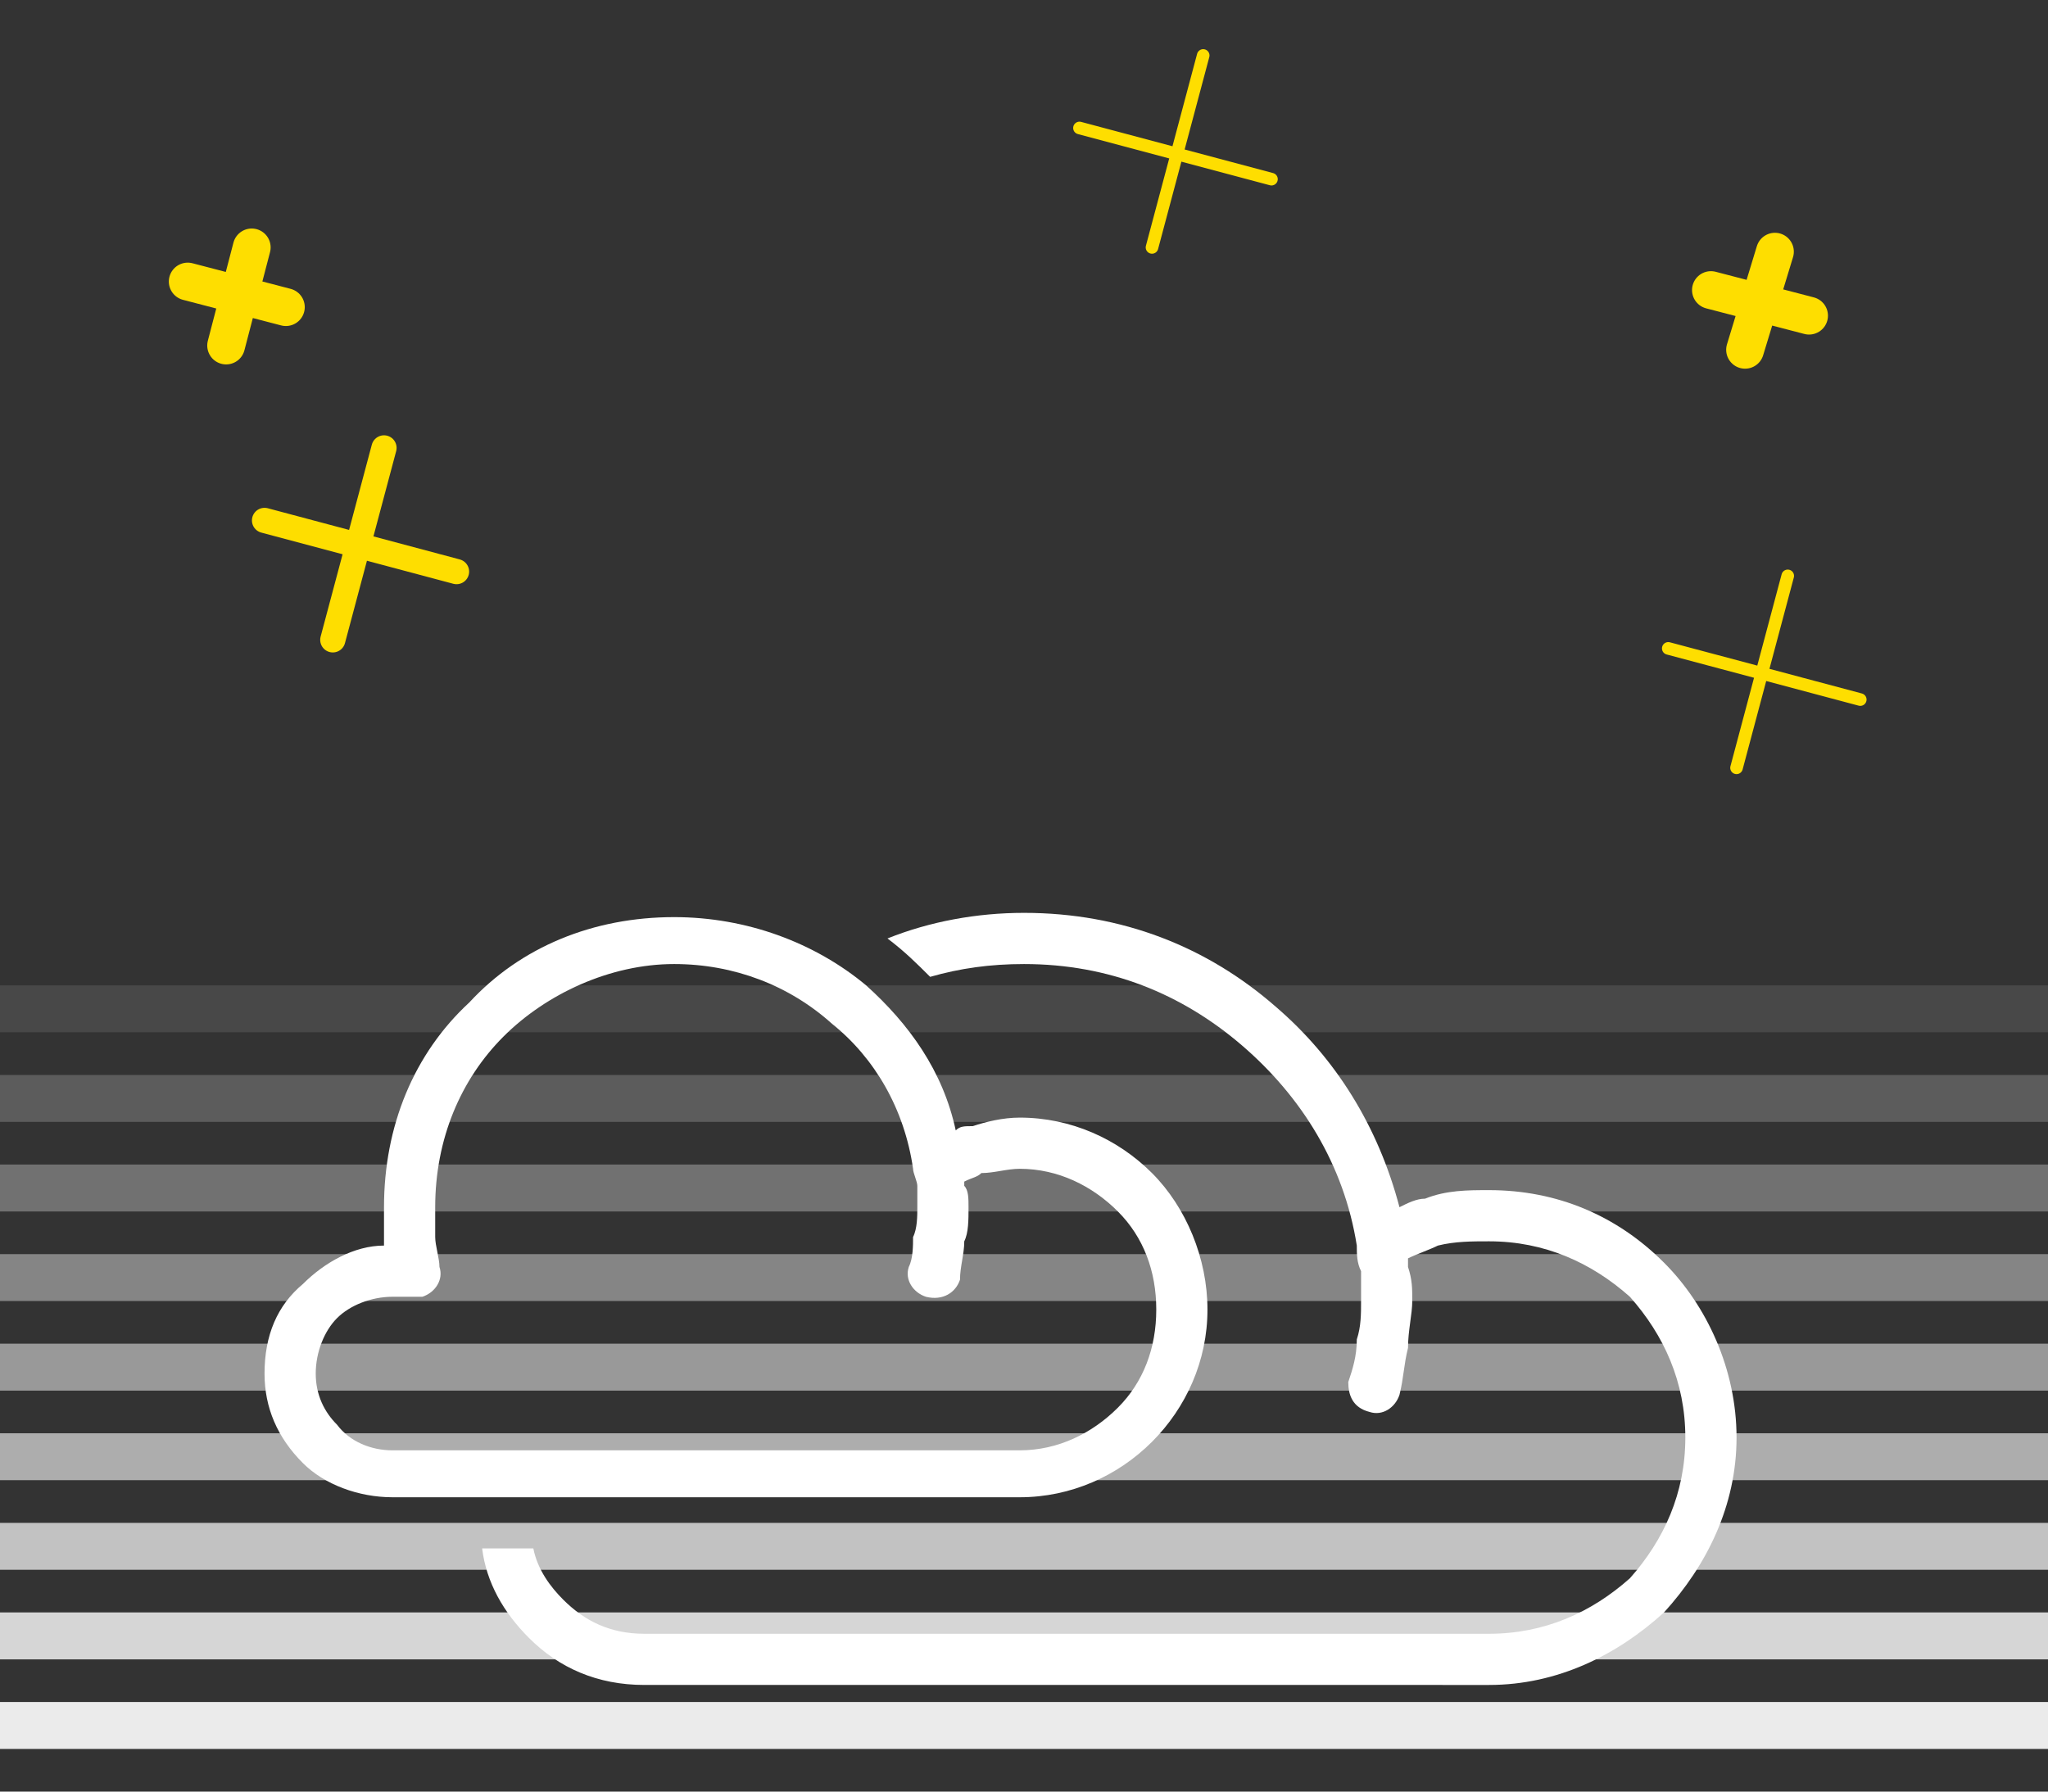
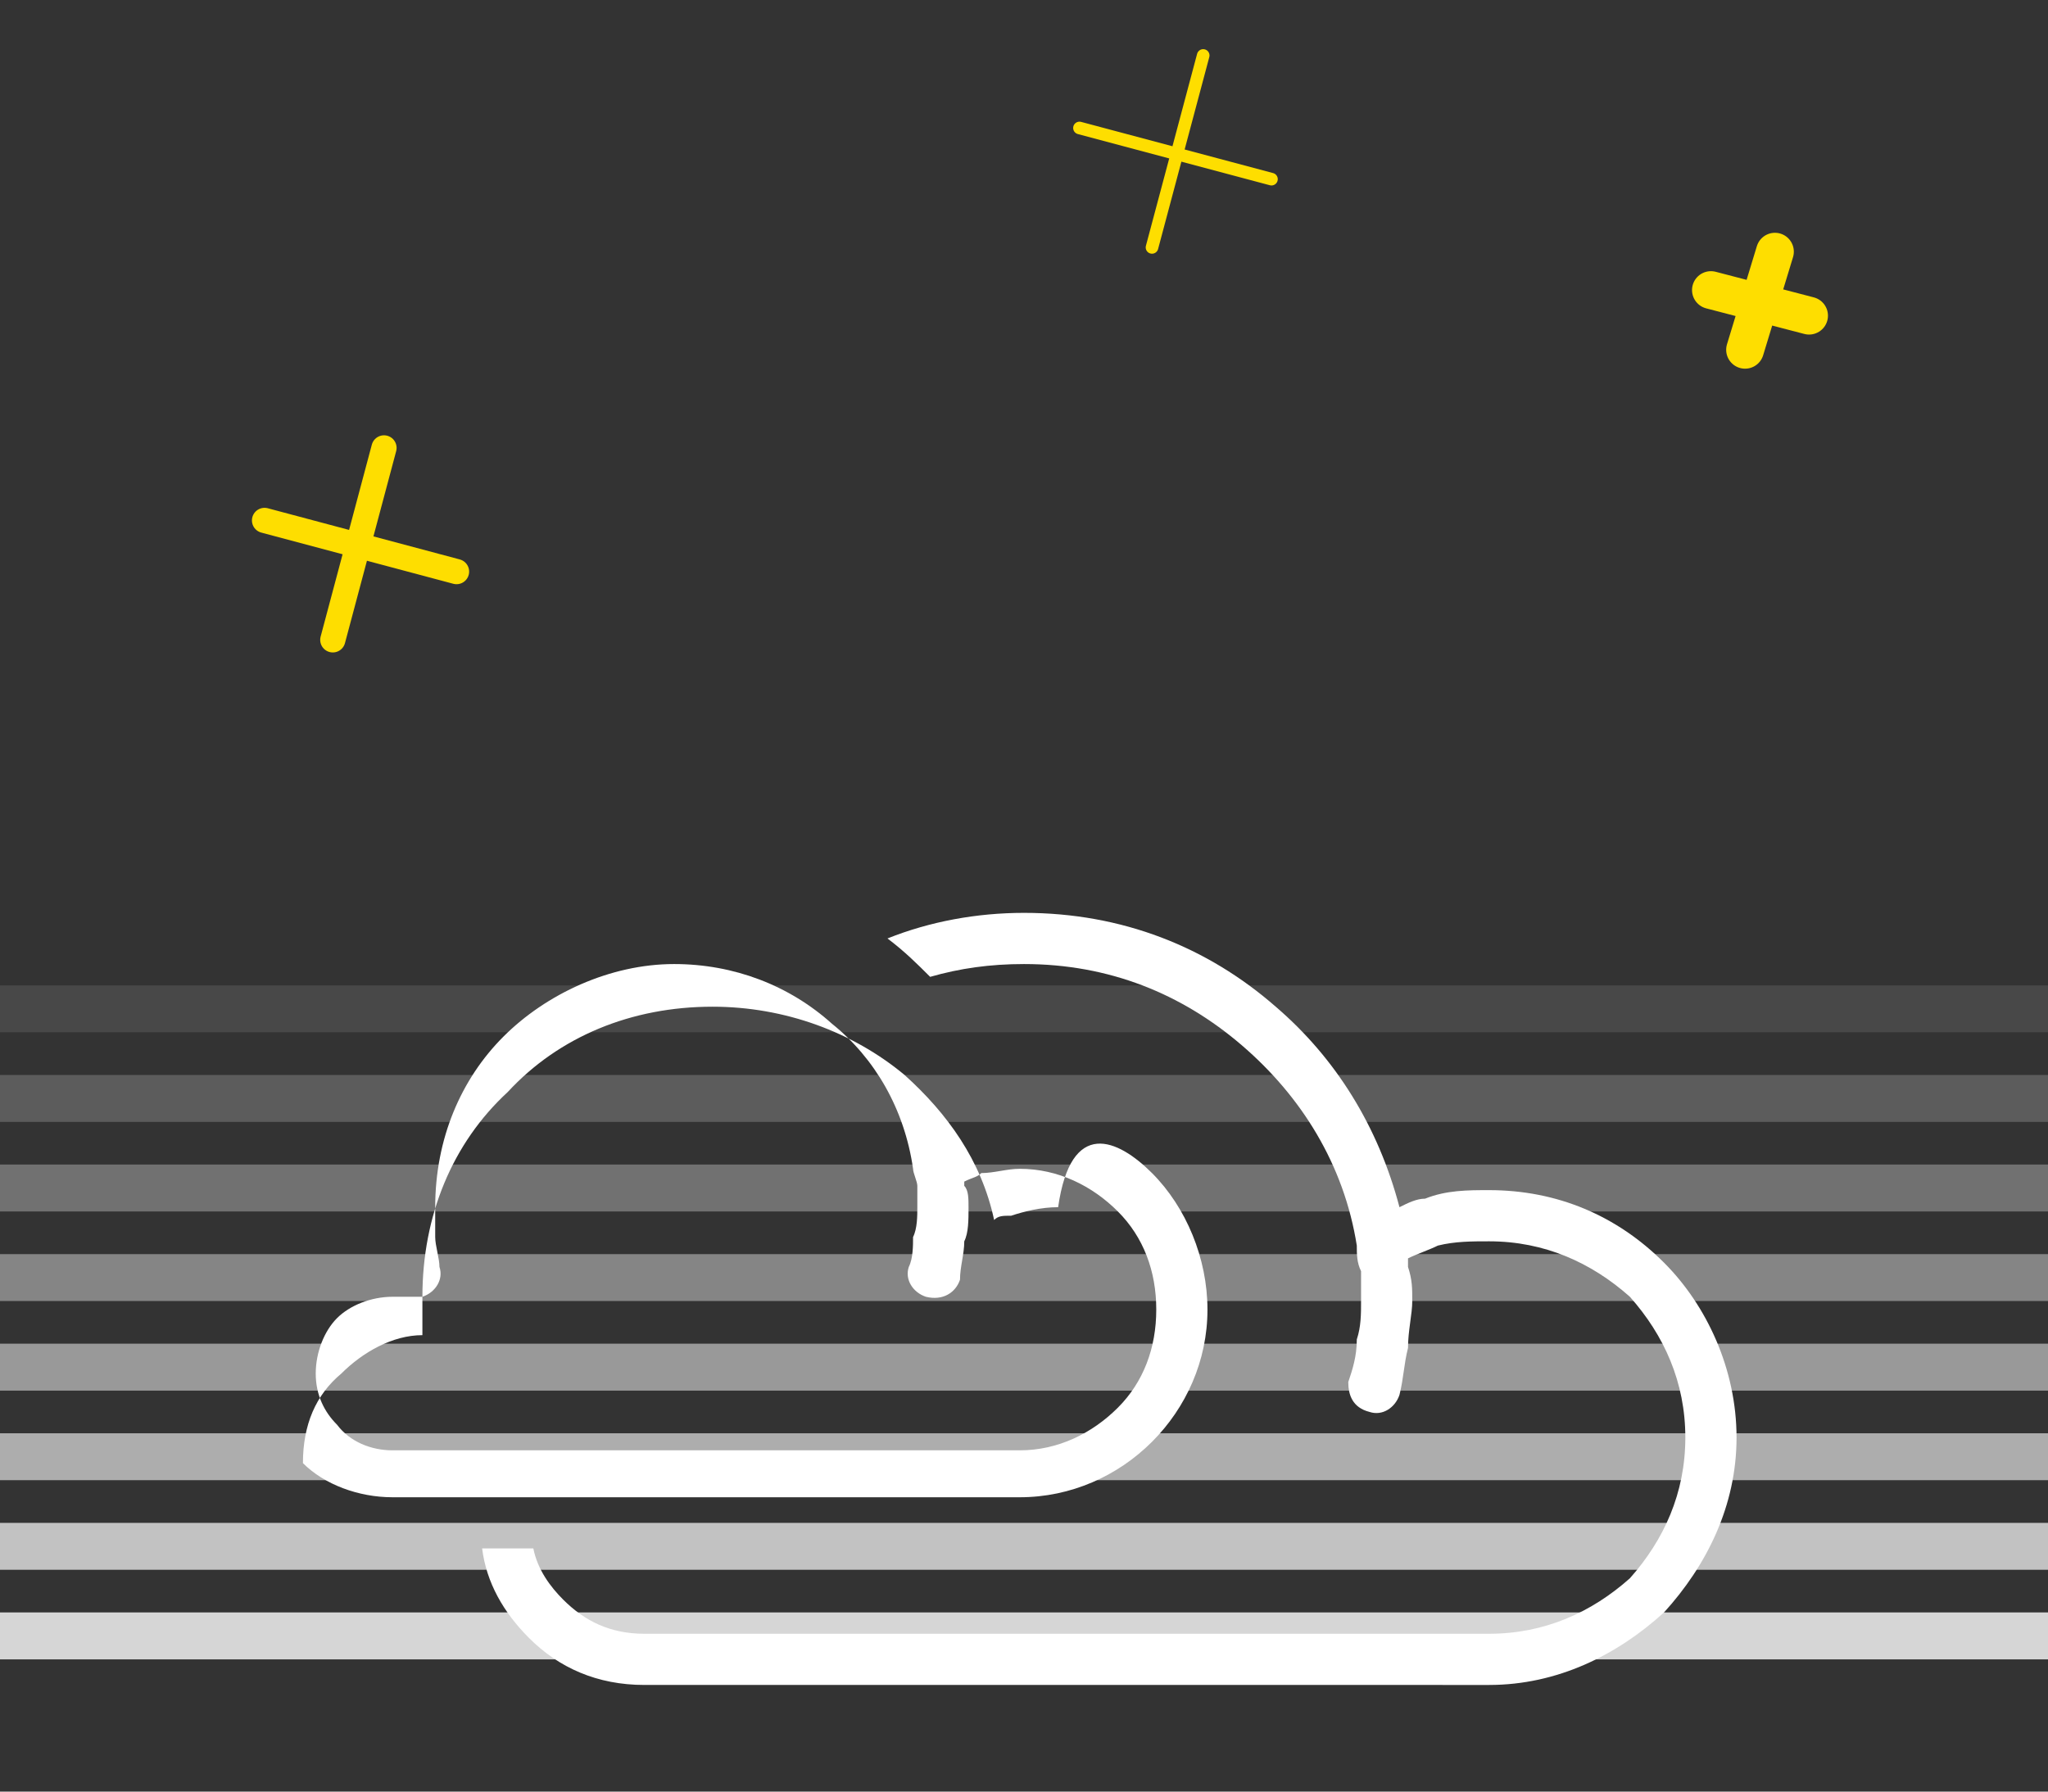
<svg xmlns="http://www.w3.org/2000/svg" version="1.1" id="Ebene_1" x="0px" y="0px" viewBox="0 0 480 420" style="enable-background:new 0 0 480 420;" xml:space="preserve">
  <rect x="0" y="0" width="480" height="420" fill="#333333" stroke="none" />
  <style type="text/css">
	.st0{fill:#FFFFFF;}
	.st1{fill:none;stroke:#FEDE00;stroke-width:8.858;stroke-linecap:round;stroke-linejoin:round;}
	.st2{fill:none;stroke:#FEDE00;stroke-width:5.905;stroke-linecap:round;stroke-linejoin:round;}
	.st3{fill:none;stroke:#FEDE00;stroke-width:2.953;stroke-linecap:round;stroke-linejoin:round;}
	.st4{fill-rule:evenodd;clip-rule:evenodd;fill:#FFFFFF;fill-opacity:0;}
	.st5{fill-rule:evenodd;clip-rule:evenodd;fill:#FFFFFF;fill-opacity:0.102;}
	.st6{fill-rule:evenodd;clip-rule:evenodd;fill:#FFFFFF;fill-opacity:0.2;}
	.st7{fill-rule:evenodd;clip-rule:evenodd;fill:#FFFFFF;fill-opacity:0.302;}
	.st8{fill-rule:evenodd;clip-rule:evenodd;fill:#FFFFFF;fill-opacity:0.4;}
	.st9{fill-rule:evenodd;clip-rule:evenodd;fill:#FFFFFF;fill-opacity:0.502;}
	.st10{fill-rule:evenodd;clip-rule:evenodd;fill:#FFFFFF;fill-opacity:0.6;}
	.st11{fill-rule:evenodd;clip-rule:evenodd;fill:#FFFFFF;fill-opacity:0.702;}
	.st12{fill-rule:evenodd;clip-rule:evenodd;fill:#FFFFFF;fill-opacity:0.8;}
	.st13{fill-rule:evenodd;clip-rule:evenodd;fill:#FFFFFF;fill-opacity:0.902;}
</style>
  <g>
    <g>
      <path class="st0" d="M395,337c0-13-5-24-13-33c-9-8-20-13-33-13c-4,0-8,0-12,1c-2,1-5,2-7,3c0,1,0,1,0,2c1,3,1,5,1,8s-1,7-1,11    c-1,4-1,7-2,11c-1,3-4,5-7,4c-4-1-5-4-5-7c1-3,2-6,2-10c1-3,1-6,1-9s0-5,0-7c-1-2-1-4-1-6l0,0c-3-19-13-35-27-47s-31-19-51-19    c-8,0-15,1-22,3c-3-3-6-6-10-9c10-4,21-6,32-6c23,0,43,8,59,22c14,12,24,28,29,47c2-1,4-2,6-2c5-2,10-2,15-2c16,0,30,6,41,17    c10,10,17,25,17,41s-7,30-17,41c-11,10-25,17-41,17H240h-89c-11,0-20-4-27-11c-6-6-10-13-11-21h12c1,5,4,9,7,12c5,5,11,8,19,8h89    h109c13,0,24-5,33-13C390,361,395,350,395,337z M318,292L318,292L318,292z" />
    </g>
-     <path class="st0" d="M271,307c0-9-3-17-9-23s-14-10-23-10c-3,0-6,1-9,1c-1,1-2,1-4,2c0,0,0,0,0,1c1,1,1,3,1,5c0,3,0,6-1,8   c0,3-1,6-1,9c-1,3-4,5-8,4c-3-1-5-4-4-7c1-2,1-5,1-7c1-2,1-5,1-7s0-3,0-5c0-1-1-3-1-4l0,0c-2-14-9-26-19-34c-10-9-23-14-37-14   c-15,0-30,7-40,17s-16,24-16,40c0,2,0,5,0,7s1,5,1,7c1,3-1,6-4,7c-1,0-2,0-3,0s-1,0-2,0s-1,0-2,0c-5,0-10,2-13,5s-5,8-5,13   s2,9,5,12l0,0l0,0c3,4,8,6,13,6h66h81c9,0,17-4,23-10S271,316,271,307z M270,275c8,8,13,20,13,32s-5,23-13,31s-19,13-31,13h-81H92   c-8,0-16-3-21-8l0,0c-6-6-9-13-9-21c0-9,3-16,9-21c5-5,12-9,19-9l0,0c0-3,0-6,0-9c0-19,7-36,20-48c12-13,29-20,48-20   c17,0,33,6,45,16c10,9,18,20,21,34c1-1,2-1,4-1c3-1,7-2,11-2C251,262,262,267,270,275z" />
+     <path class="st0" d="M271,307c0-9-3-17-9-23s-14-10-23-10c-3,0-6,1-9,1c-1,1-2,1-4,2c0,0,0,0,0,1c1,1,1,3,1,5c0,3,0,6-1,8   c0,3-1,6-1,9c-1,3-4,5-8,4c-3-1-5-4-4-7c1-2,1-5,1-7c1-2,1-5,1-7s0-3,0-5c0-1-1-3-1-4l0,0c-2-14-9-26-19-34c-10-9-23-14-37-14   c-15,0-30,7-40,17s-16,24-16,40c0,2,0,5,0,7s1,5,1,7c1,3-1,6-4,7c-1,0-2,0-3,0s-1,0-2,0s-1,0-2,0c-5,0-10,2-13,5s-5,8-5,13   s2,9,5,12l0,0l0,0c3,4,8,6,13,6h66h81c9,0,17-4,23-10S271,316,271,307z M270,275c8,8,13,20,13,32s-5,23-13,31s-19,13-31,13h-81H92   c-8,0-16-3-21-8l0,0c0-9,3-16,9-21c5-5,12-9,19-9l0,0c0-3,0-6,0-9c0-19,7-36,20-48c12-13,29-20,48-20   c17,0,33,6,45,16c10,9,18,20,21,34c1-1,2-1,4-1c3-1,7-2,11-2C251,262,262,267,270,275z" />
    <g>
      <path class="st1" d="M416,59l-7,23 M424,74l-23-6" />
      <path class="st2" d="M90,105l-12,45 M107,134l-45-12" />
      <path class="st3" d="M282,13l-12,45 M298,42l-45-12" />
-       <path class="st1" d="M59,58l-6,23 M67,72l-23-6" />
-       <path class="st3" d="M419,135l-12,45 M436,164l-45-12" />
    </g>
    <g>
      <polygon class="st4" points="480,221 0,221 0,210 480,210   " />
      <g id="_285104424">
        <path class="st5" d="M480,242c-160,0-320,0-480,0c0-4,0-7,0-11c160,0,320,0,480,0C480,235,480,238,480,242z" />
        <path class="st6" d="M480,263c-160,0-320,0-480,0c0-4,0-7,0-11c160,0,320,0,480,0C480,256,480,259,480,263z" />
        <path class="st7" d="M480,284c-160,0-320,0-480,0c0-4,0-7,0-11c160,0,320,0,480,0C480,277,480,280,480,284z" />
        <path class="st8" d="M480,305c-160,0-320,0-480,0c0-4,0-7,0-11c160,0,320,0,480,0C480,298,480,301,480,305z" />
        <path class="st9" d="M480,326c-160,0-320,0-480,0c0-4,0-7,0-11c160,0,320,0,480,0C480,319,480,322,480,326z" />
        <path class="st10" d="M480,347c-160,0-320,0-480,0c0-4,0-7,0-11c160,0,320,0,480,0C480,340,480,343,480,347z" />
        <path class="st11" d="M480,368c-160,0-320,0-480,0c0-4,0-7,0-11c160,0,320,0,480,0C480,361,480,364,480,368z" />
        <path class="st12" d="M480,389c-160,0-320,0-480,0c0-4,0-7,0-11c160,0,320,0,480,0C480,382,480,385,480,389z" />
      </g>
-       <polygon class="st13" points="480,410 0,410 0,399 480,399   " />
    </g>
  </g>
</svg>